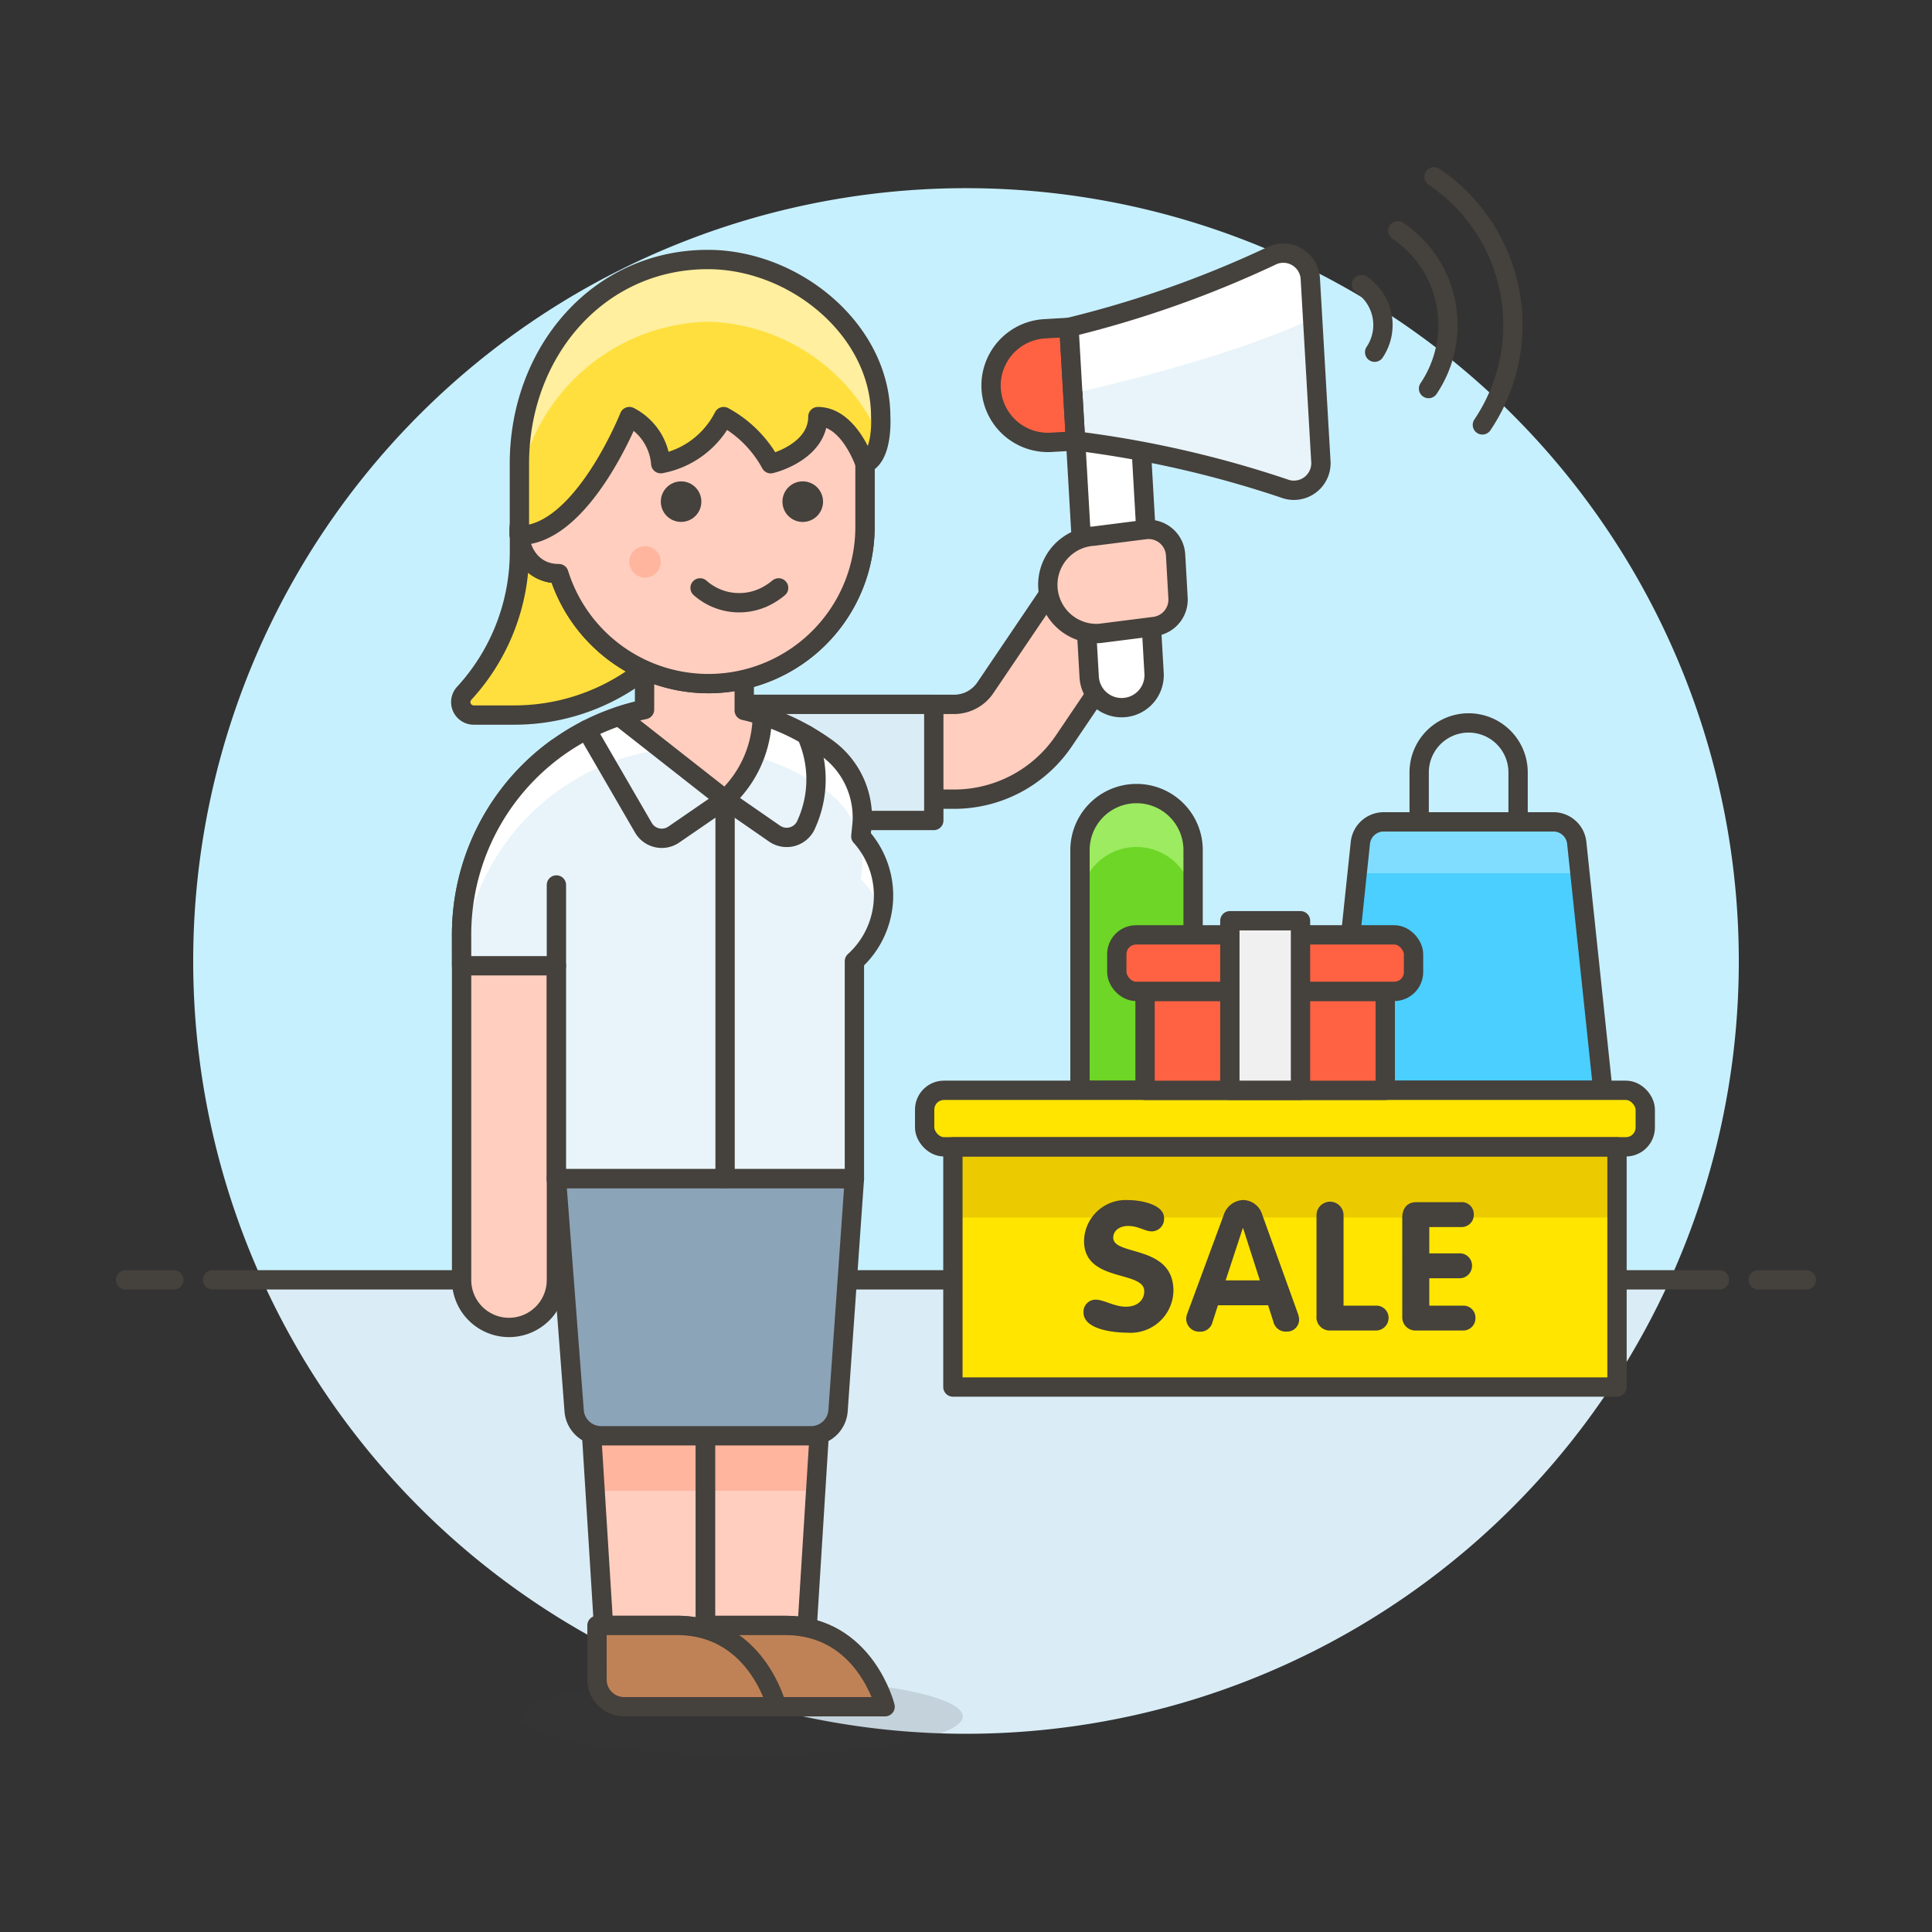
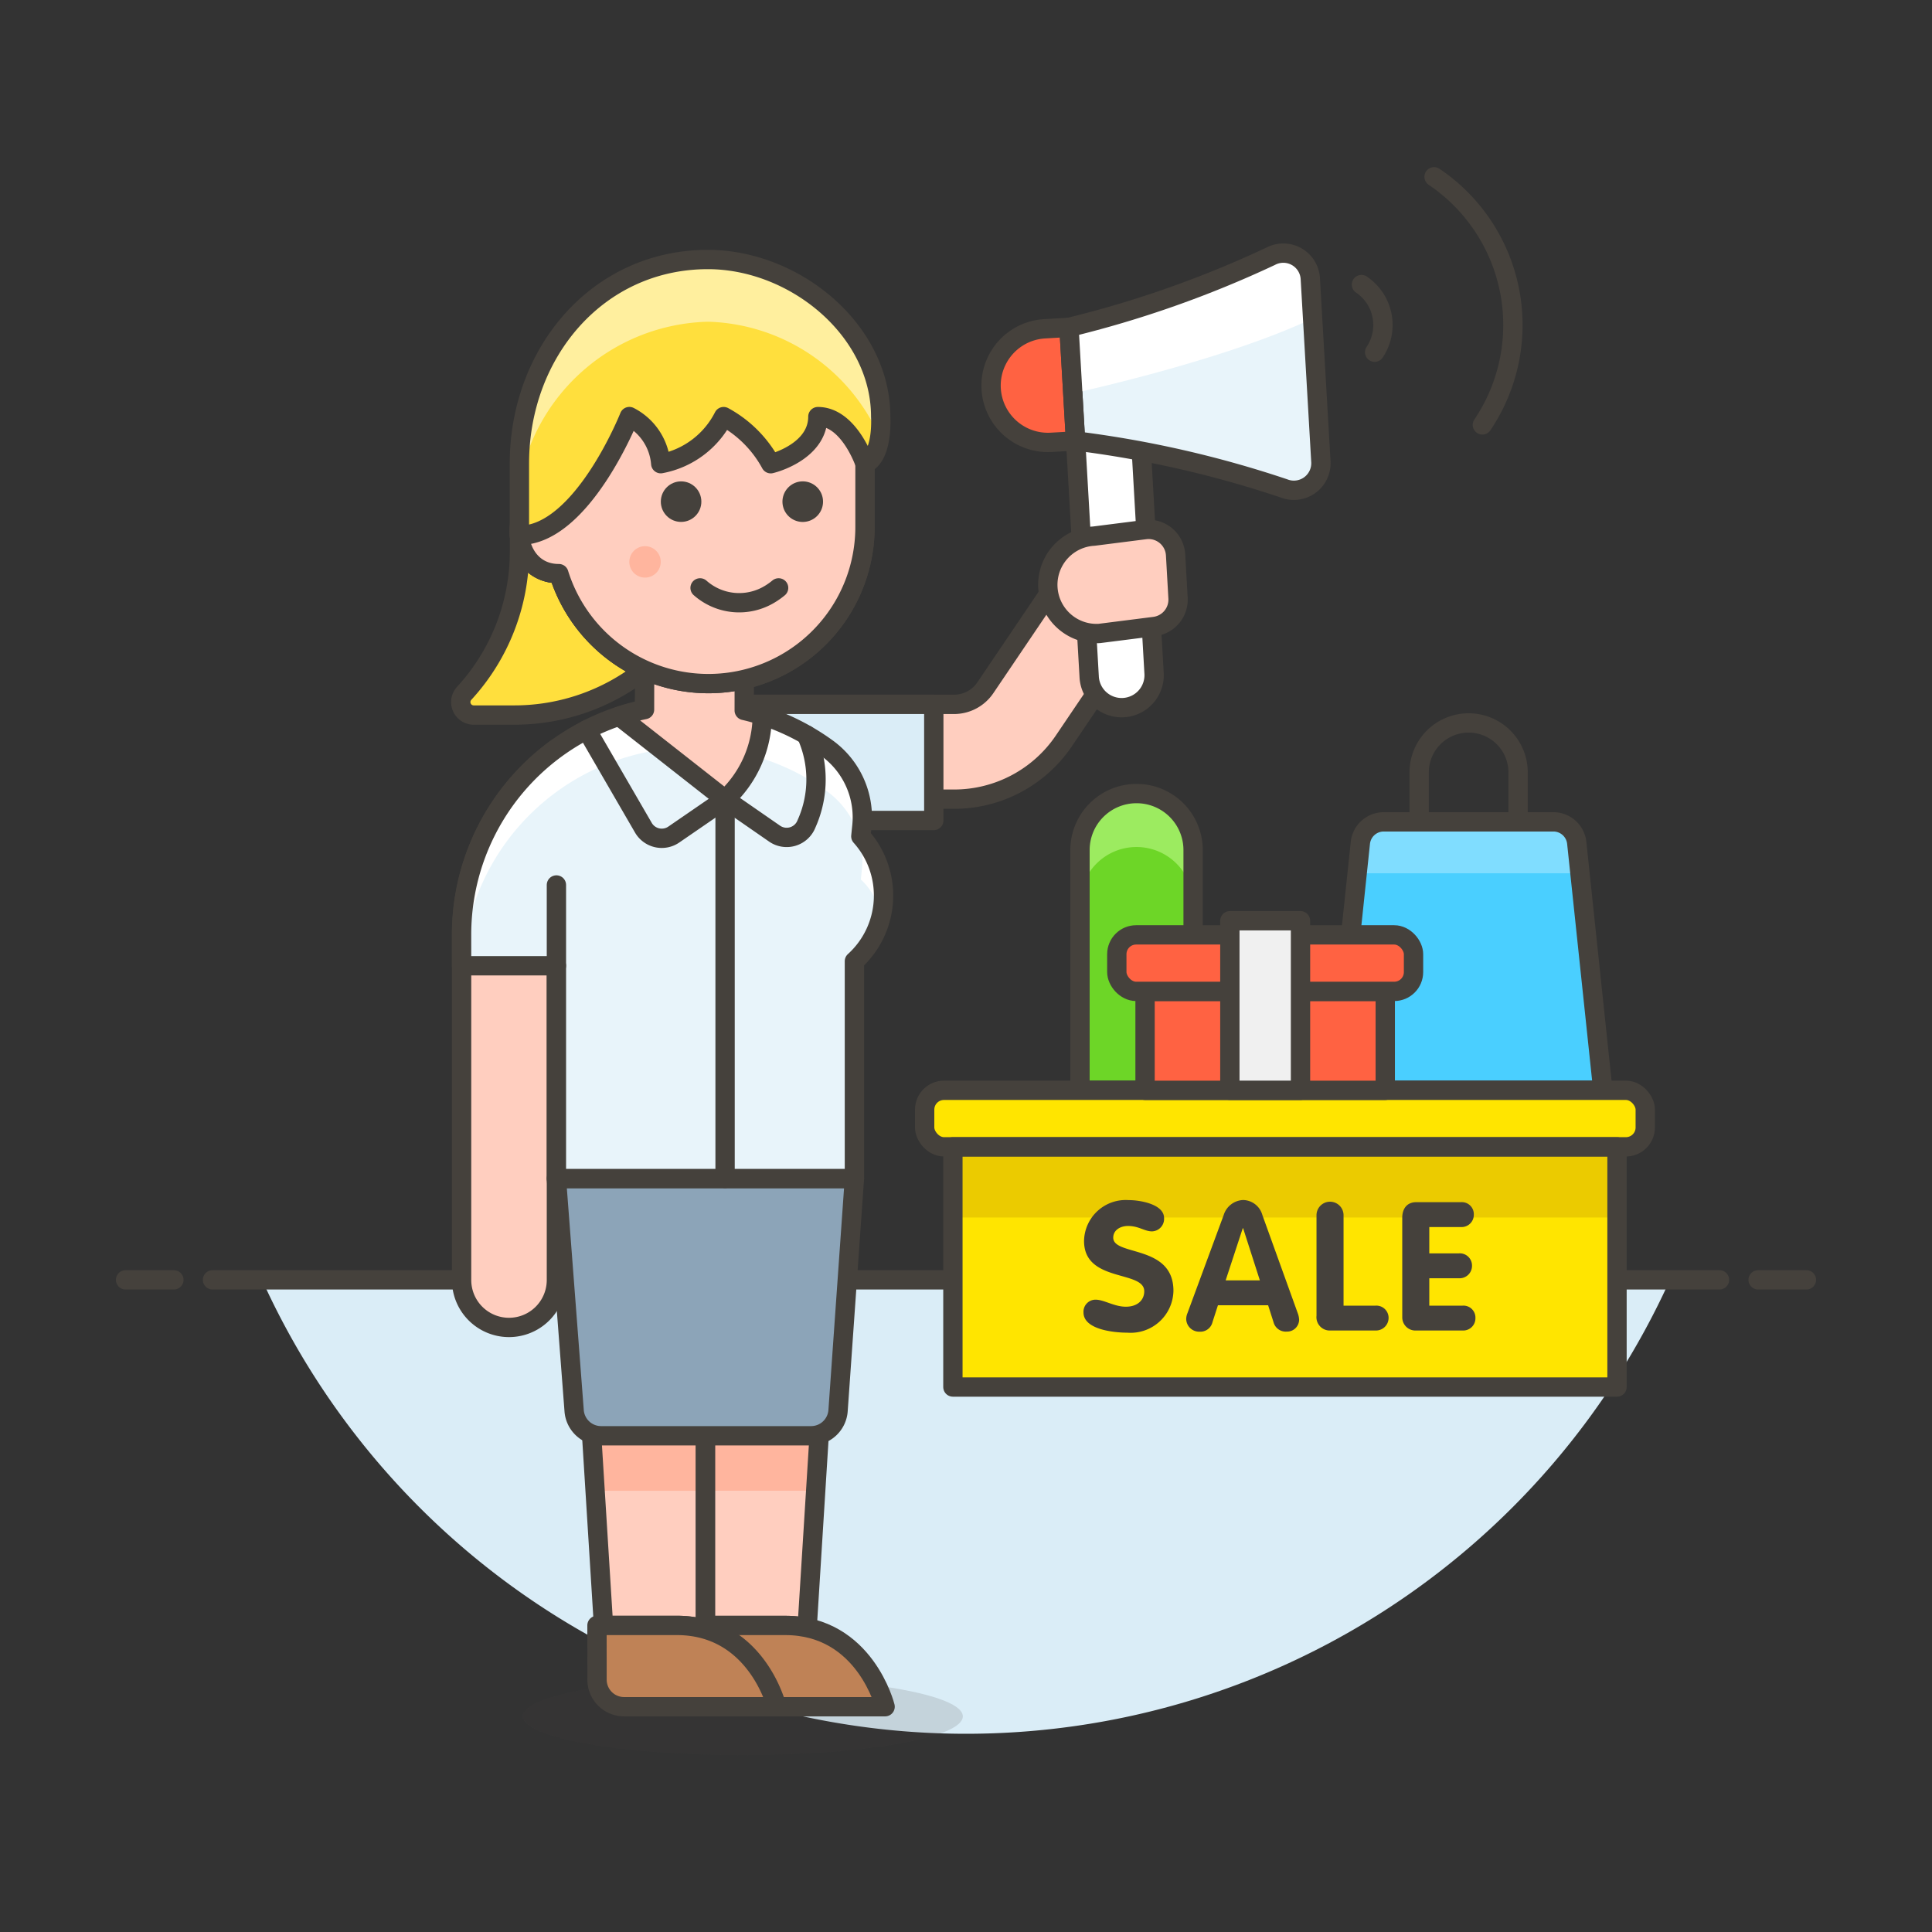
<svg xmlns="http://www.w3.org/2000/svg" viewBox="0 0 100 100">
  <rect x="0" y="0" width="100" height="100" fill="#333333" stroke="none" />
  <g class="nc-icon-wrapper">
    <defs />
-     <path class="a" d="M90 49.745a40 40 0 1 0-76.436 16.5h72.872A39.829 39.829 0 0 0 90 49.745z" style="" fill="#c7f0ff" />
    <path class="b" d="M13.564 66.245a40 40 0 0 0 72.872 0z" style="" fill="#daedf7" />
    <path class="c" d="M11 66.245h78" fill="none" stroke="#45413c" stroke-linejoin="round" stroke-linecap="round" />
    <path class="c" d="M6.5 66.245H9" fill="none" stroke="#45413c" stroke-linejoin="round" stroke-linecap="round" />
    <path class="c" d="M91 66.245h2.5" fill="none" stroke="#45413c" stroke-linejoin="round" stroke-linecap="round" />
    <g>
      <path class="d" d="M61.755 56.434H55.9V44a2.925 2.925 0 0 1 2.926-2.925A2.924 2.924 0 0 1 61.755 44z" style="" fill="#6dd627" />
      <path class="e" d="M82.964 56.434h-13.9l1.348-12.807a1.216 1.216 0 0 1 1.209-1.088h8.781a1.215 1.215 0 0 1 1.21 1.088z" style="" fill="#4acfff" />
      <path class="f" d="M58.83 41.076A2.926 2.926 0 0 0 55.9 44v2.821a2.926 2.926 0 1 1 5.851 0V44a2.925 2.925 0 0 0-2.921-2.924z" style="" fill="#9ceb60" />
      <path class="c" d="M61.755 56.434H55.9V44a2.925 2.925 0 0 1 2.926-2.925A2.924 2.924 0 0 1 61.755 44z" fill="none" stroke="#45413c" stroke-linejoin="round" stroke-linecap="round" />
      <path class="g" d="M49.322 59.36h34.374v12.432H49.322z" style="" fill="#ffe500" />
      <path class="h" d="M49.322 59.36h34.374v3.657H49.322z" style="" fill="#ebcb00" />
      <path class="i" d="M70.828 45.2H81.2a1.641 1.641 0 0 1 .59.118l-.178-1.689a1.215 1.215 0 0 0-1.21-1.088h-8.777a1.216 1.216 0 0 0-1.209 1.088l-.178 1.689a1.641 1.641 0 0 1 .59-.118z" style="" fill="#80ddff" />
      <path class="c" d="M82.964 56.434h-13.9l1.348-12.807a1.216 1.216 0 0 1 1.209-1.088h8.781a1.215 1.215 0 0 1 1.21 1.088z" fill="none" stroke="#45413c" stroke-linejoin="round" stroke-linecap="round" />
      <path class="j" d="M60.252 63.045a.647.647 0 0 1-.625.691c-.383 0-.681-.28-1.241-.28-.4 0-.765.215-.765.606 0 .961 3.116.345 3.116 2.752a2.216 2.216 0 0 1-2.388 2.165c-.719 0-2.267-.168-2.267-1.045a.623.623 0 0 1 .625-.663c.439 0 .961.364 1.567.364s.952-.345.952-.8c0-1.1-3.116-.438-3.116-2.6a2.157 2.157 0 0 1 2.313-2.117c.523-.005 1.829.191 1.829.927z" style="" fill="#45413c" />
      <path class="j" d="M63.339 62.887a1.1 1.1 0 0 1 1-.774 1.054 1.054 0 0 1 1 .774l1.829 5.075a1.081 1.081 0 0 1 .074.345.621.621 0 0 1-.643.616.653.653 0 0 1-.681-.485l-.28-.877H63.04l-.28.867a.647.647 0 0 1-.671.5.67.67 0 0 1-.691-.653.817.817 0 0 1 .065-.308zm.1 3.386h1.772l-.867-2.7h-.019z" style="" fill="#45413c" />
      <path class="j" d="M68.142 62.9a.7.7 0 1 1 1.4 0v4.68H71.2a.633.633 0 0 1 .672.671.654.654 0 0 1-.672.616h-2.331a.691.691 0 0 1-.727-.765z" style="" fill="#45413c" />
      <path class="j" d="M72.58 63.036c0-.466.234-.812.728-.812h2.314a.621.621 0 0 1 .662.644.632.632 0 0 1-.662.644H73.98v1.362h1.53a.632.632 0 0 1 .681.644.642.642 0 0 1-.681.644h-1.53v1.418h1.726a.62.62 0 0 1 .662.643.632.632 0 0 1-.662.644H73.3a.681.681 0 0 1-.719-.7z" style="" fill="#45413c" />
      <rect class="k" x="47.86" y="56.434" width="37.298" height="2.925" rx="1" ry="1" stroke="#45413c" stroke-linejoin="round" stroke-linecap="round" fill="#ffe500" />
      <path class="c" d="M73.456 42.539v-2.56a2.56 2.56 0 0 1 5.12 0v2.56" fill="none" stroke="#45413c" stroke-linejoin="round" stroke-linecap="round" />
      <path class="l" d="M59.268 51.315h12.433v5.12H59.268z" stroke="#45413c" stroke-linejoin="round" stroke-linecap="round" fill="#ff6242" />
      <rect class="l" x="57.806" y="48.389" width="15.358" height="2.925" rx="1" ry="1" stroke="#45413c" stroke-linejoin="round" stroke-linecap="round" fill="#ff6242" />
      <path class="m" d="M63.657 47.658h3.657v8.776h-3.657z" stroke="#45413c" stroke-linejoin="round" stroke-linecap="round" fill="#f0f0f0" />
      <path class="c" d="M49.322 59.36h34.374v12.432H49.322z" fill="none" stroke="#45413c" stroke-linejoin="round" stroke-linecap="round" />
    </g>
    <g>
      <path class="n" d="M49.378 41.365H35.811a2.454 2.454 0 1 1 0-4.907h13.567A1.955 1.955 0 0 0 51 35.6l4.835-7.15A2.454 2.454 0 0 1 59.9 31.2l-4.836 7.15a6.854 6.854 0 0 1-5.686 3.015z" stroke="#45413c" stroke-linejoin="round" stroke-linecap="round" fill="#ffcebf" />
      <path class="o" d="M35.11 36.458h13.223v6.01H35.11z" fill="#daedf7" stroke="#45413c" stroke-linejoin="round" stroke-linecap="round" />
      <path class="n" d="M28.8 38.738v27.516a2.454 2.454 0 0 1-4.908 0V48.376a11.9 11.9 0 0 1 4.908-9.638z" stroke="#45413c" stroke-linejoin="round" stroke-linecap="round" fill="#ffcebf" />
      <ellipse class="p" cx="38.445" cy="88.839" rx="11.391" ry="2.01" fill="#45413c" opacity="0.15" />
      <path class="q" d="M41.944 74a1.411 1.411 0 0 0 .479-.084l-.646 10.335a5.436 5.436 0 0 0-1.131-.115h-4.134V74z" style="" fill="#ffcebf" />
      <path class="q" d="M35.037 84.132h-3.8l-.637-10.22a1.411 1.411 0 0 0 .48.088h5.432v10.332a5.3 5.3 0 0 0-1.475-.2z" style="" fill="#ffcebf" />
      <path class="r" d="M42.423 73.912l-.2 3.247h-5.711V74h5.432a1.411 1.411 0 0 0 .479-.088z" style="" fill="#ffb59e" />
      <path class="r" d="M36.512 74v3.163H30.8l-.2-3.247a1.411 1.411 0 0 0 .48.084z" style="" fill="#ffb59e" />
      <path class="c" d="M35.037 84.132h-3.8l-.637-10.22a1.411 1.411 0 0 0 .48.088h5.432v10.332a5.3 5.3 0 0 0-1.475-.2z" fill="none" stroke="#45413c" stroke-linejoin="round" stroke-linecap="round" />
      <path class="c" d="M41.944 74a1.411 1.411 0 0 0 .479-.084l-.646 10.335a5.436 5.436 0 0 0-1.131-.115h-4.134V74z" fill="none" stroke="#45413c" stroke-linejoin="round" stroke-linecap="round" />
      <path class="s" d="M28.8 61l.916 12a1.4 1.4 0 0 0 1.4 1.315h10.863a1.4 1.4 0 0 0 1.4-1.315l.845-12z" stroke="#45413c" stroke-linejoin="round" stroke-linecap="round" fill="#8ca4b8" />
      <path class="t" d="M36.512 84.132h4.134c4.134 0 5.167 4.207 5.167 4.207h-9.3z" stroke="#45413c" stroke-linejoin="round" stroke-linecap="round" fill="#bf8256" />
      <path class="t" d="M30.9 84.132h4.134c4.134 0 5.168 4.207 5.168 4.207h-7.9a1.4 1.4 0 0 1-1.4-1.4z" stroke="#45413c" stroke-linejoin="round" stroke-linecap="round" fill="#bf8256" />
      <path class="u" d="M23.892 49.989H28.8V61h15.424V49.753a4.586 4.586 0 0 0 .333-6.465c.018-.177.035-.354.054-.529a4.415 4.415 0 0 0-1.79-4.021 11.919 11.919 0 0 0-18.93 9.638z" style="" fill="#e8f4fa" />
      <path class="v" d="M35.811 38.692a11.862 11.862 0 0 1 7.011 2.28 4.418 4.418 0 0 1 1.79 4.022c-.019.174-.036.352-.054.529a3.471 3.471 0 0 1 1.059 1.984 3.639 3.639 0 0 0 .106-.848 4.211 4.211 0 0 0-1.165-3.371c.018-.177.035-.355.054-.528a4.416 4.416 0 0 0-1.79-4.022 11.919 11.919 0 0 0-18.93 9.639v1.612h.033a11.932 11.932 0 0 1 11.886-11.297z" style="" fill="#fff" />
      <path class="c" d="M23.892 49.989H28.8V61h15.424V49.753a4.586 4.586 0 0 0 .333-6.465c.018-.177.035-.354.054-.529a4.415 4.415 0 0 0-1.79-4.021 11.919 11.919 0 0 0-18.93 9.638z" fill="none" stroke="#45413c" stroke-linejoin="round" stroke-linecap="round" />
      <path class="n" d="M38.521 36.773l.005-4.109h-5.159l-.006 4.064a12.166 12.166 0 0 0-1.309.348l5.478 4.3a5.925 5.925 0 0 0 1.924-4.344 10.898 10.898 0 0 0-.933-.259z" stroke="#45413c" stroke-linejoin="round" stroke-linecap="round" fill="#ffcebf" />
      <path class="c" d="M30.364 37.775L33.3 42.84a1.1 1.1 0 0 0 1.578.355l2.651-1.822 2.559 1.773a1.1 1.1 0 0 0 1.654-.5 5.6 5.6 0 0 0 0-4.605" fill="none" stroke="#45413c" stroke-linejoin="round" stroke-linecap="round" />
      <path class="c" d="M37.53 41.373v19.623" fill="none" stroke="#45413c" stroke-linejoin="round" stroke-linecap="round" />
      <path class="c" d="M70.469 14.73a2.524 2.524 0 0 1 .683 3.5" fill="none" stroke="#45413c" stroke-linejoin="round" stroke-linecap="round" />
-       <path class="c" d="M72.349 11.941a5.886 5.886 0 0 1 1.593 8.171" fill="none" stroke="#45413c" stroke-linejoin="round" stroke-linecap="round" />
      <path class="c" d="M74.228 9.151a9.251 9.251 0 0 1 2.5 12.841" fill="none" stroke="#45413c" stroke-linejoin="round" stroke-linecap="round" />
      <path class="w" d="M59.733 34.824a1.682 1.682 0 1 1-3.358.194l-.7-12.195 3.36-.2z" stroke="#45413c" stroke-linejoin="round" fill="#fff" />
      <path class="u" d="M68.369 23.9a1.4 1.4 0 0 1-1.907 1.381 55.189 55.189 0 0 0-10.792-2.458l-.34-5.878a55.234 55.234 0 0 0 10.438-3.68 1.4 1.4 0 0 1 2.053 1.152z" style="" fill="#e8f4fa" />
      <path class="x" d="M55.67 22.823l-1.26.072a2.943 2.943 0 1 1-.338-5.877l1.258-.073z" stroke="#45413c" stroke-linejoin="round" fill="#ff6242" />
      <path class="v" d="M67.941 16.482l-.12-2.065a1.4 1.4 0 0 0-2.053-1.152 55.21 55.21 0 0 1-10.436 3.68l.2 3.416c.692-.152 7.986-1.778 12.409-3.879z" style="" fill="#fff" />
      <path class="y" d="M68.369 23.9a1.4 1.4 0 0 1-1.907 1.381 55.189 55.189 0 0 0-10.792-2.458l-.34-5.878a55.234 55.234 0 0 0 10.438-3.68 1.4 1.4 0 0 1 2.053 1.152z" fill="none" stroke="#45413c" stroke-linejoin="round" />
      <path class="n" d="M56.9 32.788a2.523 2.523 0 1 1-.285-5.038l2.662-.338a1.4 1.4 0 0 1 1.571 1.307l.127 2.241a1.4 1.4 0 0 1-1.22 1.466z" stroke="#45413c" stroke-linejoin="round" stroke-linecap="round" fill="#ffcebf" />
      <path class="z" d="M28.8 49.989v-4.183" stroke="#45413c" stroke-linejoin="round" stroke-linecap="round" fill="#ffda8f" />
      <g>
        <path class="aa" d="M24.037 35.874a10.833 10.833 0 0 0 2.85-7.322v-.84a2.037 2.037 0 0 0 2.033 1.981h.006l.064.191.013.04.06.167.008.021a8.174 8.174 0 0 0 4.269 4.566 10.831 10.831 0 0 1-6.708 2.333H24.52a.671.671 0 0 1-.483-1.137z" stroke="#45413c" stroke-linejoin="round" stroke-linecap="round" fill="#ffdf3d" />
        <path class="n" d="M36.642 15.873A8.128 8.128 0 0 0 28.513 24v1.626c-2.321 0-2.162 4.065.406 4.065h.007a8.107 8.107 0 0 0 15.846-2.438V24a8.129 8.129 0 0 0-8.13-8.127z" stroke="#45413c" stroke-linejoin="round" stroke-linecap="round" fill="#ffcebf" />
        <path class="n" d="M36.642 15.873A8.128 8.128 0 0 0 28.513 24v1.626c-2.321 0-2.162 4.065.406 4.065h.007a8.107 8.107 0 0 0 15.846-2.438V24a8.129 8.129 0 0 0-8.13-8.127z" stroke="#45413c" stroke-linejoin="round" stroke-linecap="round" fill="#ffcebf" />
        <path class="r" d="M34.2 29.083a.813.813 0 1 1-.813-.813.813.813 0 0 1 .813.813z" style="" fill="#ffb59e" />
        <path class="c" d="M36.236 30.429a3.049 3.049 0 0 0 3.587.337 3.672 3.672 0 0 0 .478-.337" fill="none" stroke="#45413c" stroke-linejoin="round" stroke-linecap="round" />
        <path class="ab" d="M45.585 21.564s.136 2.048-.813 2.438c0 0-.813-2.438-2.439-2.438 0 1.625-1.875 2.3-2.439 2.438a6.065 6.065 0 0 0-2.439-2.438A4.588 4.588 0 0 1 34.2 24a3 3 0 0 0-1.625-2.438s-2.439 6.148-5.691 6.148V24c0-5.767 4.065-10.568 9.755-10.568 4.493.002 8.946 3.642 8.946 8.132z" style="" fill="#ffdf3d" />
        <path class="ac" d="M36.642 13.434c4.49 0 8.943 3.64 8.943 8.13a5.545 5.545 0 0 1-.052 1.082 10 10 0 0 0-8.891-5.994A10.183 10.183 0 0 0 26.887 25v-1c0-5.765 4.065-10.566 9.755-10.566z" style="" fill="#ffef9e" />
        <path class="c" d="M45.585 21.564s.136 2.048-.813 2.438c0 0-.813-2.438-2.439-2.438 0 1.625-1.875 2.3-2.439 2.438a6.065 6.065 0 0 0-2.439-2.438A4.588 4.588 0 0 1 34.2 24a3 3 0 0 0-1.625-2.438s-2.439 6.148-5.691 6.148V24c0-5.767 4.065-10.568 9.755-10.568 4.493.002 8.946 3.642 8.946 8.132z" fill="none" stroke="#45413c" stroke-linejoin="round" stroke-linecap="round" />
        <circle class="j" cx="35.253" cy="25.965" r="1.049" style="" fill="#45413c" />
        <path class="j" d="M42.6 25.965a1.05 1.05 0 1 1-1.05-1.049 1.049 1.049 0 0 1 1.05 1.049z" style="" fill="#45413c" />
      </g>
    </g>
  </g>
</svg>